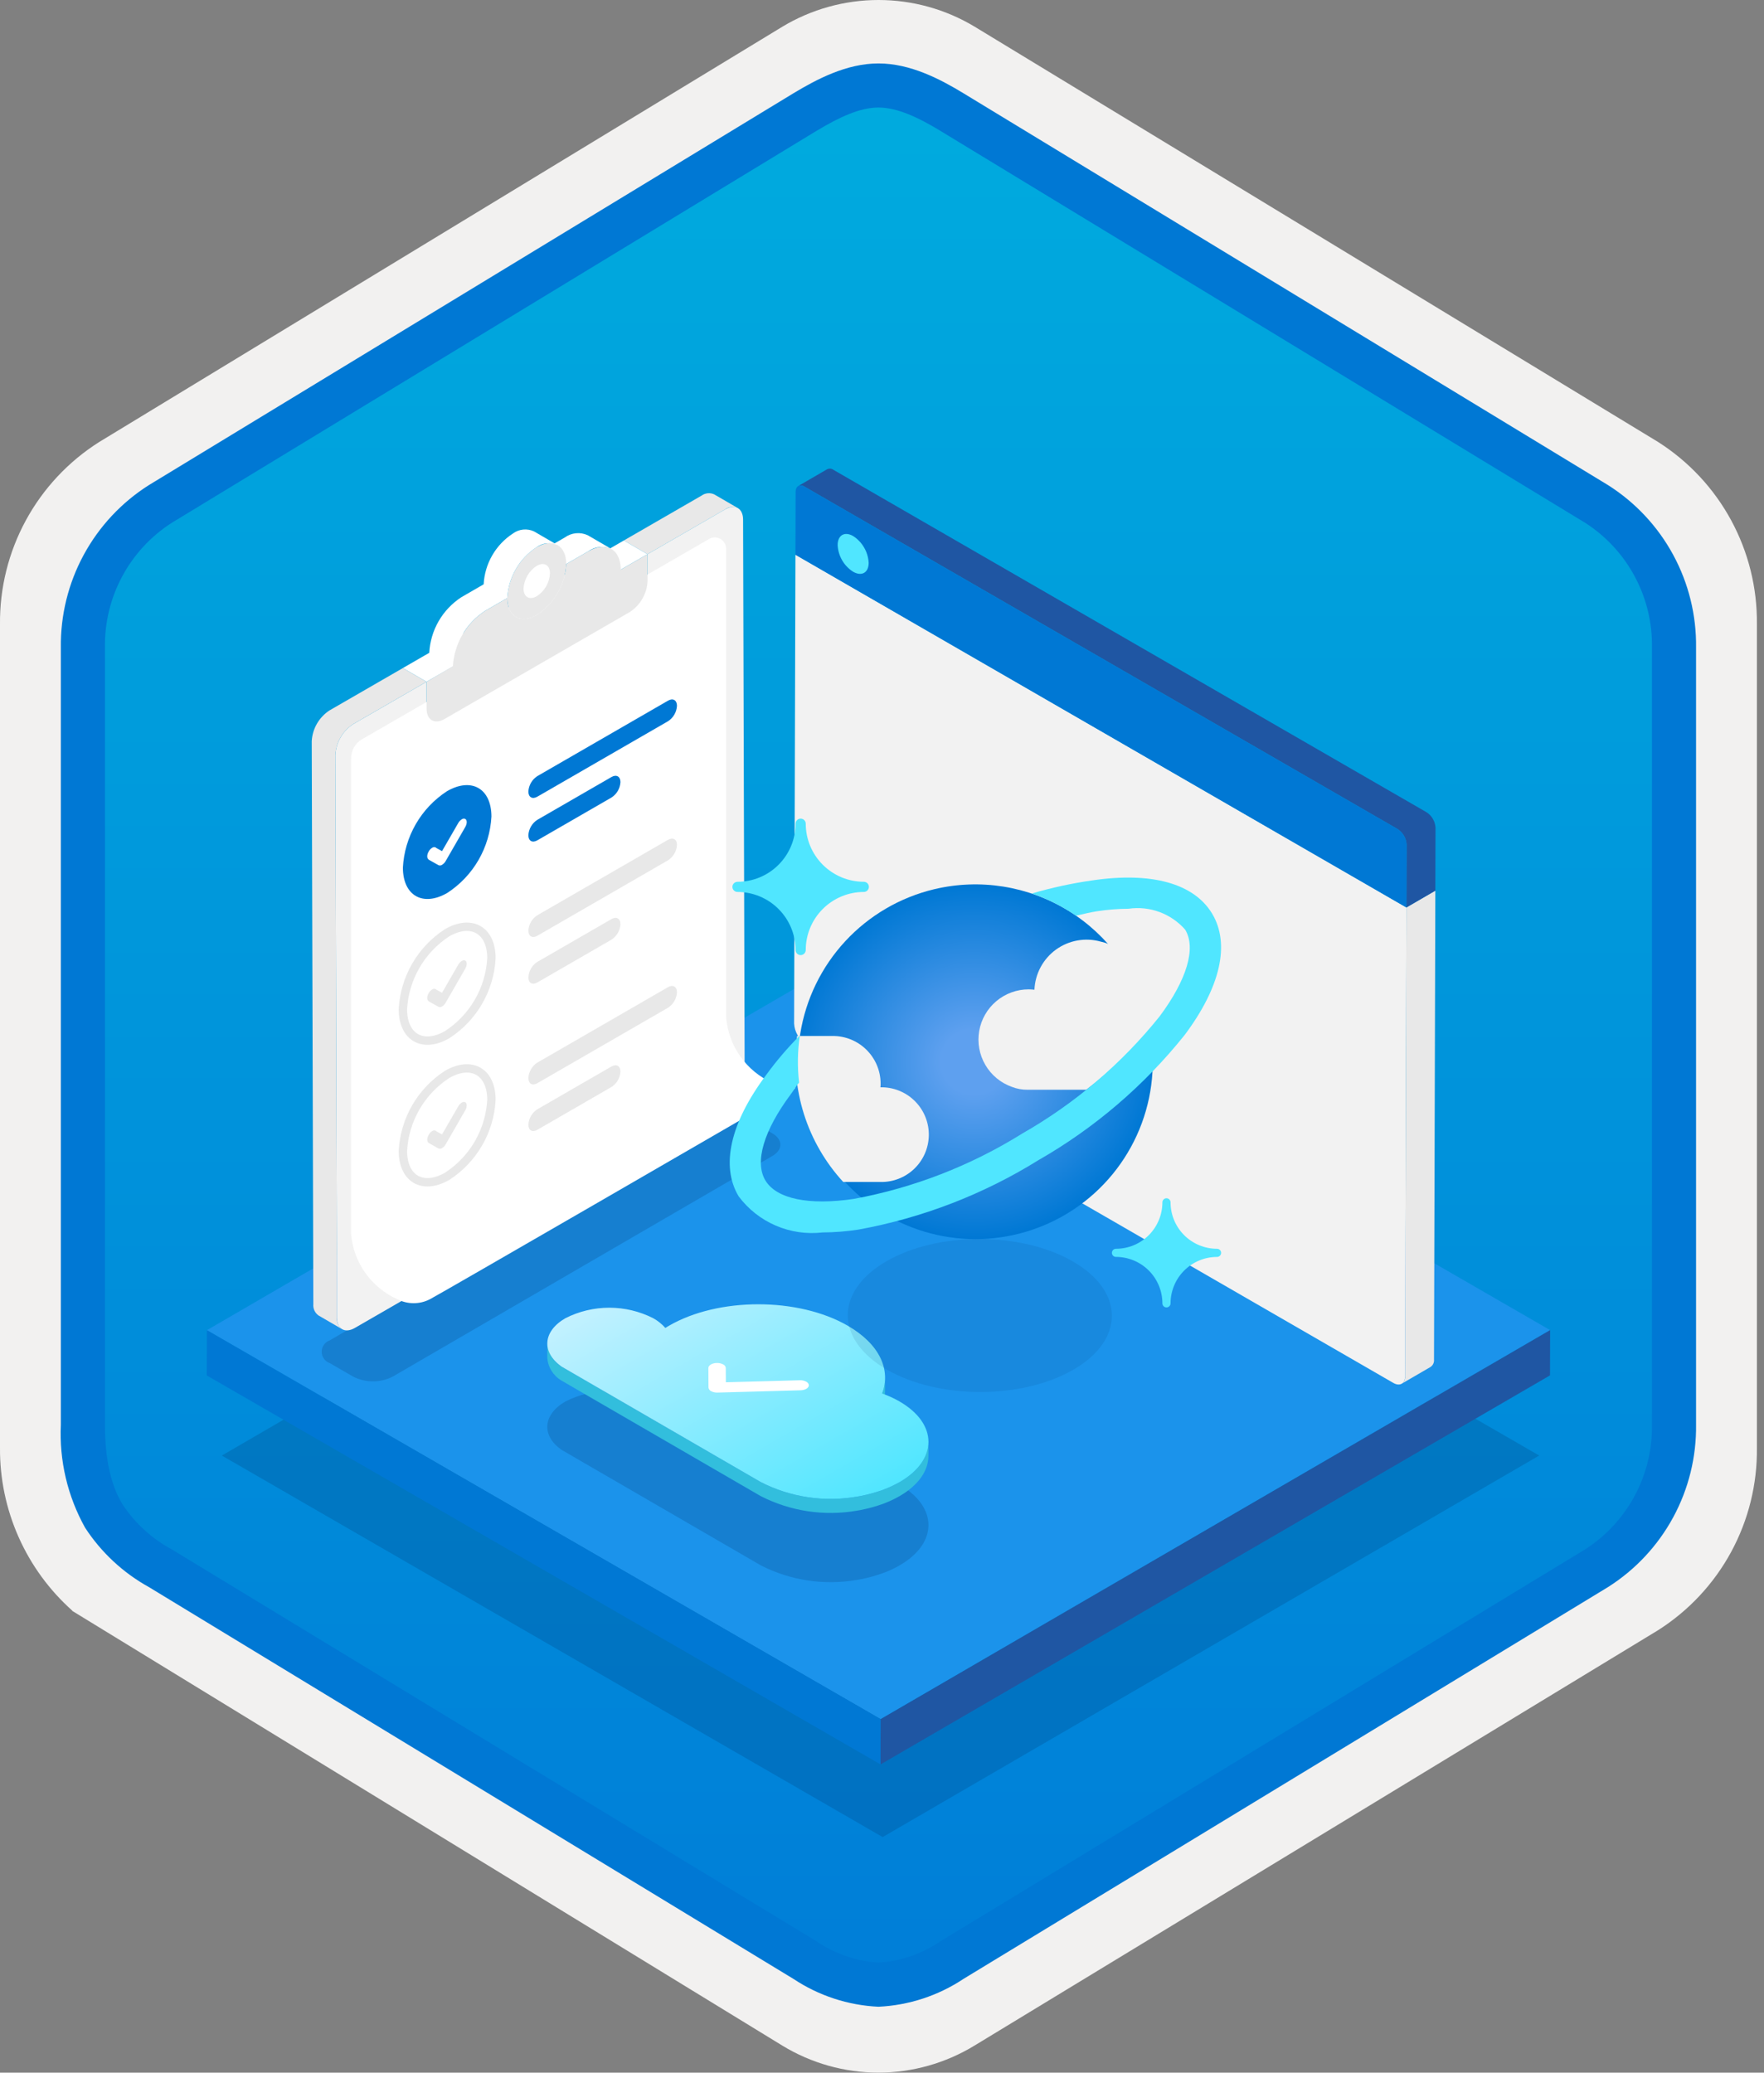
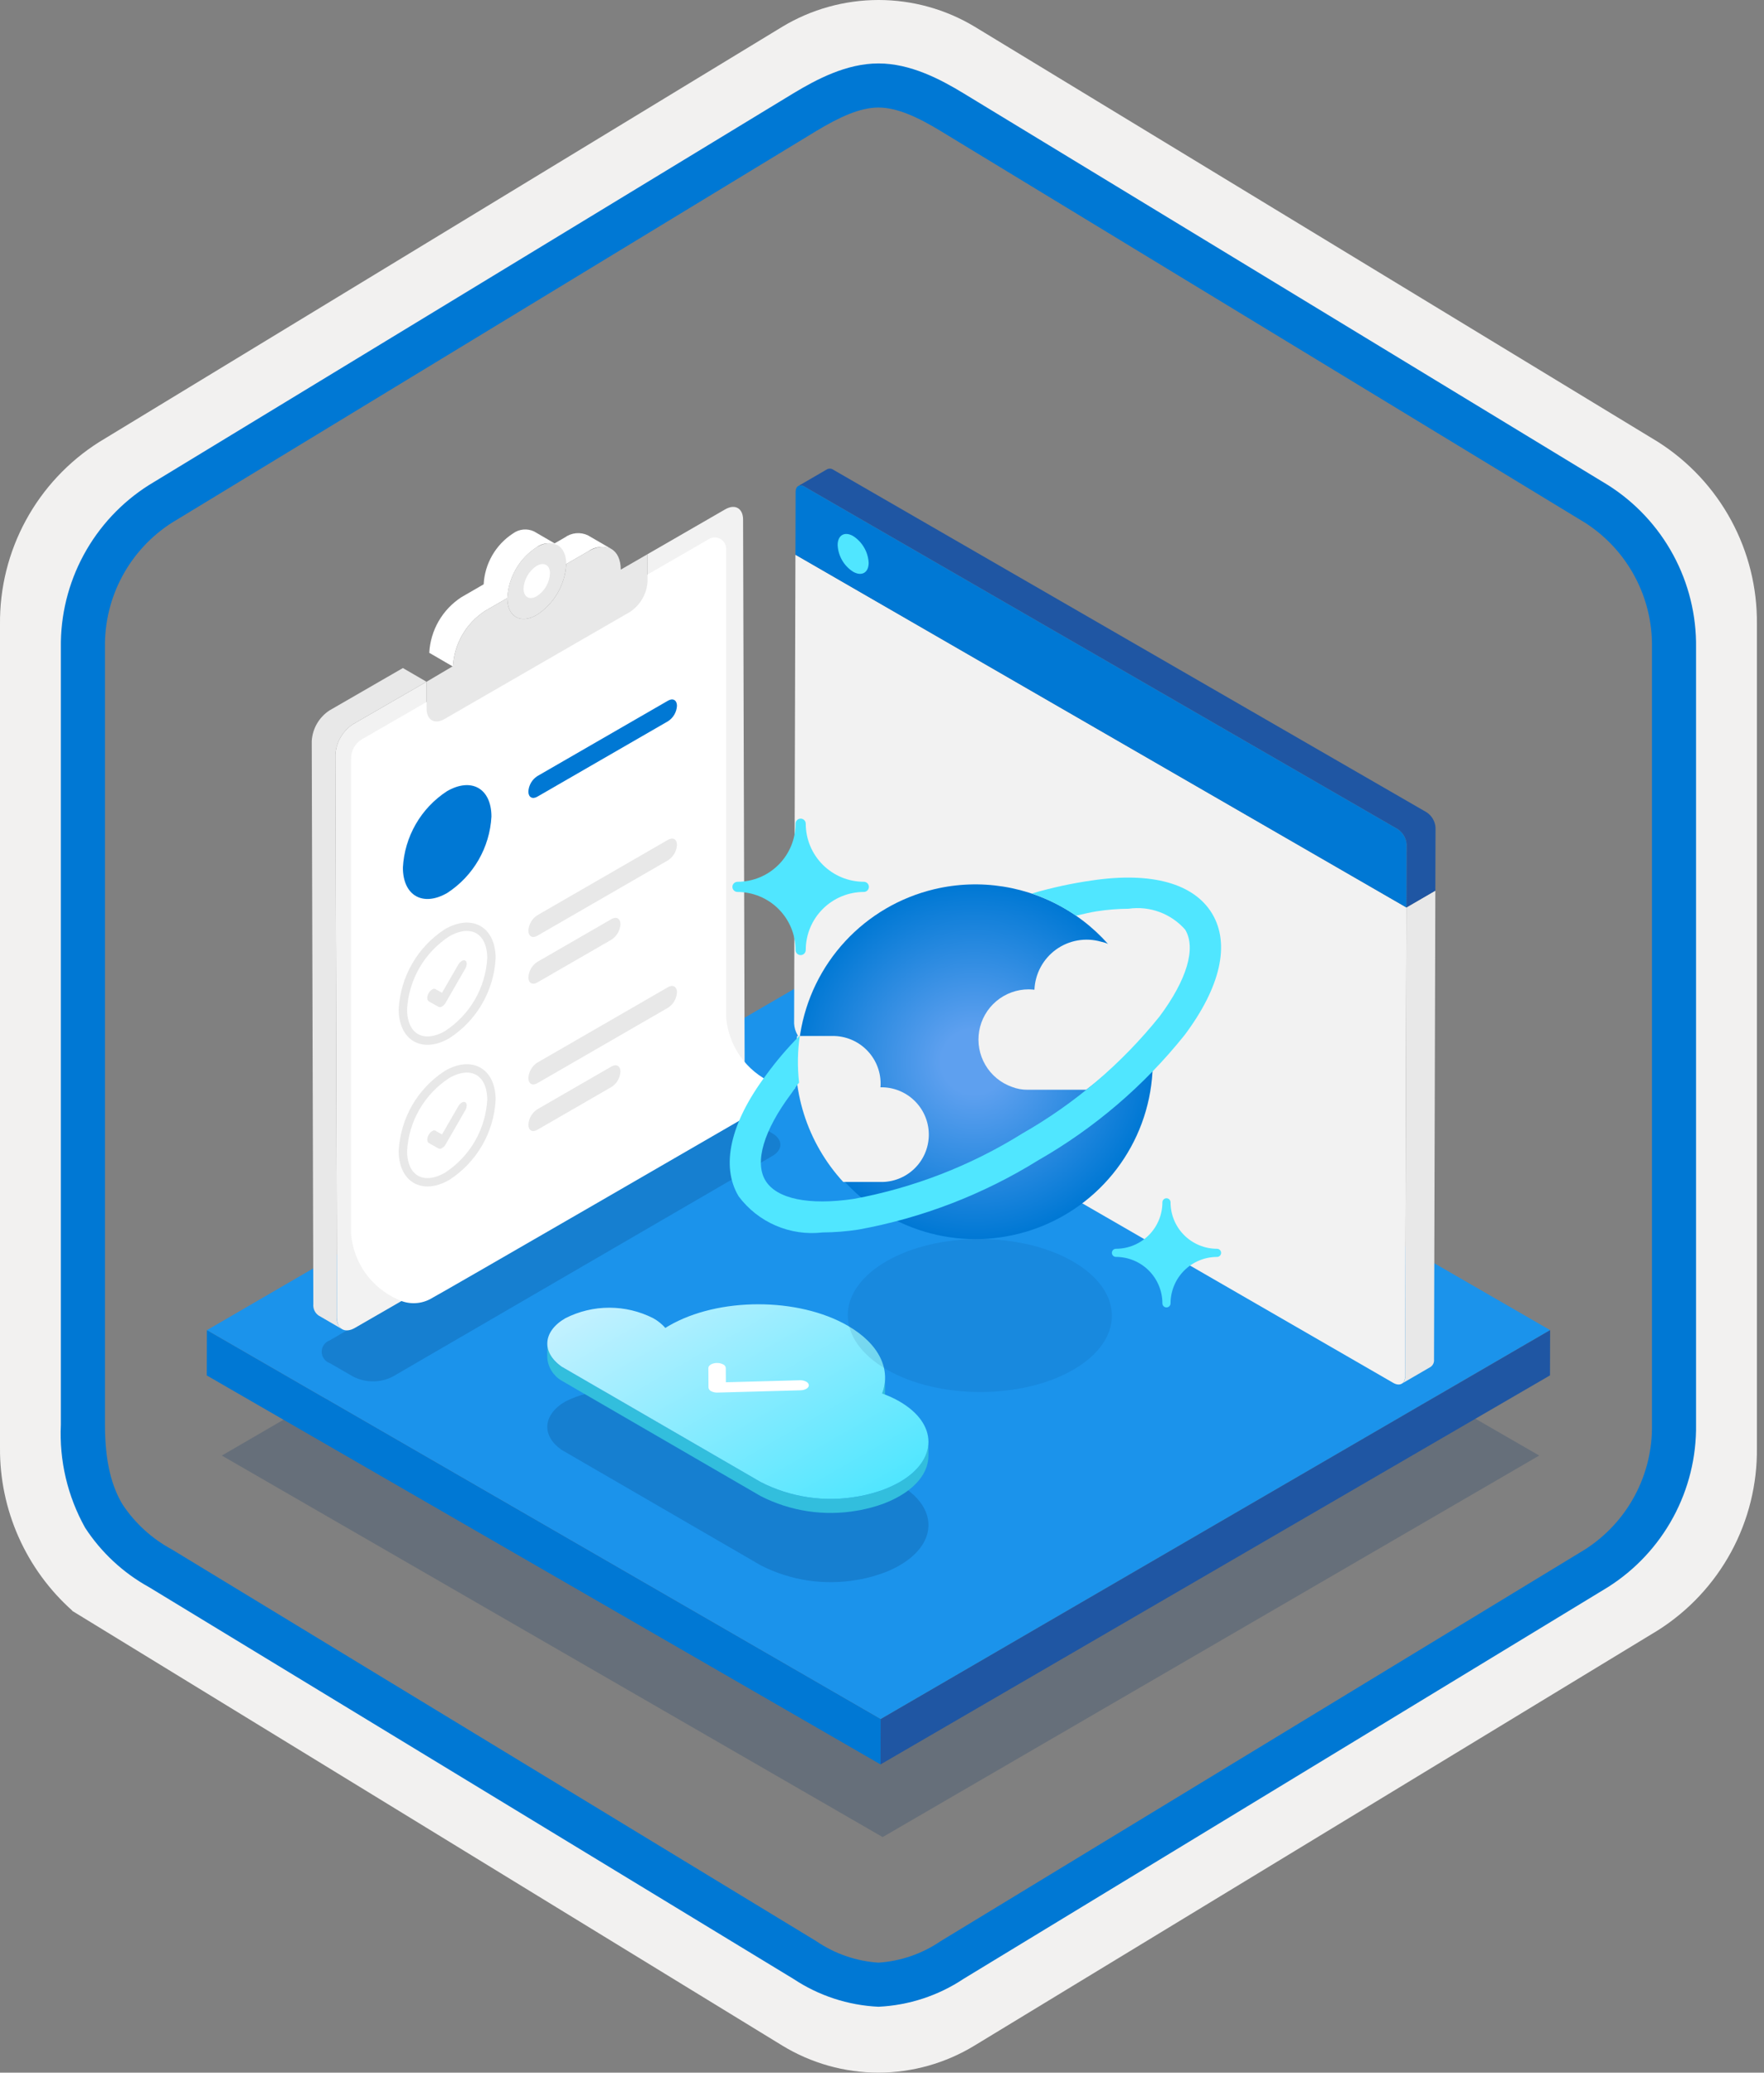
<svg xmlns="http://www.w3.org/2000/svg" width="160" height="188" viewBox="0 0 160 188" fill="none">
  <rect x="0" y="0" width="160" height="188" fill="#808080" stroke="none" />
  <g clip-path="url(#clip0_413_338)">
    <path d="M79.678 188C82.759 187.994 85.78 187.141 88.408 185.534L150.384 147.874C153.165 146.11 155.449 143.665 157.019 140.771C158.589 137.876 159.394 134.628 159.356 131.336V56.621C159.392 53.328 158.587 50.081 157.017 47.187C155.447 44.293 153.163 41.848 150.384 40.083L88.408 2.423C85.775 0.838 82.759 0 79.686 0C76.612 0 73.596 0.838 70.963 2.423L8.988 40.098C6.205 41.86 3.918 44.305 2.345 47.199C0.772 50.093 -0.035 53.342 4.1431e-06 56.636V131.336C-0.019 134.119 0.556 136.874 1.686 139.418C2.816 141.962 4.474 144.236 6.552 146.089V146.115L70.963 185.549C73.588 187.149 76.603 187.996 79.678 188V188ZM80.326 6.952C82.278 6.952 84.755 8.165 86.465 9.209L147.222 46.403C150.974 48.688 153.09 55.284 153.09 60.035L152.458 131.336C152.458 136.087 149.259 140.355 145.506 142.64L85.11 179.021C81.676 181.109 78.885 181.109 75.451 179.021L14.243 142.549C10.49 140.265 7.472 136.072 7.472 131.336V57.688C7.504 55.323 8.113 53.001 9.246 50.925C10.379 48.848 12.001 47.079 13.972 45.771L74.548 9.209C76.258 8.165 78.374 6.952 80.326 6.952Z" fill="#F2F1F0" />
-     <path fill-rule="evenodd" clip-rule="evenodd" d="M87.576 10.533C85.206 9.059 82.47 8.278 79.678 8.278C76.887 8.278 74.151 9.059 71.78 10.533L15.645 44.864C13.119 46.476 11.047 48.706 9.625 51.344C8.203 53.981 7.479 56.938 7.52 59.934V128.038C7.48 131.033 8.206 133.99 9.627 136.627C11.049 139.264 13.121 141.495 15.645 143.108L71.78 177.439C74.151 178.912 76.887 179.694 79.678 179.694C82.47 179.694 85.206 178.912 87.576 177.439L143.711 143.108C146.236 141.495 148.307 139.264 149.729 136.627C151.151 133.99 151.877 131.033 151.837 128.038V59.934C151.875 56.939 151.149 53.983 149.727 51.346C148.305 48.709 146.234 46.478 143.711 44.864L87.576 10.533Z" fill="url(#paint0_linear_413_338)" />
    <path fill-rule="evenodd" clip-rule="evenodd" d="M79.678 9.754C81.362 9.754 83.244 10.62 85.311 11.878L143.777 47.42C145.668 48.634 147.218 50.311 148.278 52.292C149.339 54.273 149.875 56.492 149.837 58.739V129.218C149.875 131.464 149.339 133.684 148.278 135.664C147.218 137.645 145.668 139.322 143.777 140.536L85.312 176.078L85.311 176.079C83.641 177.218 81.696 177.889 79.678 178.022C77.661 177.889 75.716 177.218 74.046 176.079L74.045 176.078L15.582 140.538L15.58 140.537C13.792 139.573 12.267 138.186 11.138 136.497C10.161 134.894 9.52 132.679 9.52 129.218V58.739C9.482 56.492 10.018 54.273 11.079 52.292C12.139 50.311 13.688 48.634 15.58 47.421L74.037 11.883L74.041 11.881C76.124 10.628 77.985 9.754 79.678 9.754ZM87.391 8.461L145.855 44.003C148.333 45.573 150.368 47.751 151.765 50.331C153.162 52.911 153.876 55.806 153.837 58.739V129.218C153.876 132.151 153.162 135.046 151.765 137.626C150.368 140.205 148.333 142.384 145.855 143.955L87.39 179.496C85.096 181.021 82.43 181.894 79.678 182.022C76.926 181.894 74.261 181.021 71.967 179.496H71.966L13.502 143.954L13.499 143.953C11.164 142.66 9.181 140.814 7.723 138.579C6.128 135.725 5.365 132.482 5.52 129.218V58.739C5.481 55.805 6.194 52.911 7.592 50.331C8.989 47.751 11.024 45.572 13.502 44.002L71.967 8.461L71.975 8.456C74.066 7.198 76.773 5.754 79.678 5.754C82.564 5.754 85.282 7.177 87.391 8.461V8.461Z" fill="#0078D4" />
    <path opacity="0.2" d="M139.61 132.026L80.06 166.633L20.121 132.027L79.671 97.42L139.61 132.026Z" fill="#003067" />
    <path d="M140.601 120.649L79.878 155.937L18.767 120.654L79.489 85.366L140.601 120.649Z" fill="#1B93EB" />
    <path d="M140.601 120.649L140.589 124.755L79.867 160.043L79.878 155.937L140.601 120.649Z" fill="#1F56A3" />
    <path d="M79.878 155.937L79.867 160.043L18.755 124.76L18.767 120.654L79.878 155.937Z" fill="#0078D4" />
    <path d="M72.148 50.318L127.564 82.312L127.444 124.84C127.442 125.504 126.965 125.776 126.378 125.438L73.079 94.665C72.773 94.466 72.519 94.197 72.336 93.88C72.154 93.564 72.048 93.21 72.028 92.845L72.148 50.318Z" fill="#F2F2F2" />
    <path d="M127.444 124.839L127.564 82.312L130.189 80.787L130.069 123.314C130.082 123.443 130.06 123.574 130.006 123.692C129.952 123.81 129.867 123.911 129.761 123.986L127.136 125.512C127.242 125.437 127.327 125.335 127.381 125.217C127.435 125.099 127.457 124.969 127.444 124.839Z" fill="#E8E8E8" />
    <path d="M75.025 42.562C75.118 42.519 75.22 42.502 75.321 42.512C75.422 42.522 75.519 42.559 75.601 42.619L129.392 73.675C129.628 73.828 129.825 74.035 129.966 74.278C130.108 74.521 130.19 74.795 130.206 75.076L130.189 80.787L127.564 82.312L127.581 76.601C127.565 76.32 127.483 76.047 127.341 75.804C127.2 75.56 127.003 75.354 126.767 75.201L72.976 44.145C72.894 44.085 72.797 44.048 72.696 44.038C72.595 44.027 72.493 44.045 72.4 44.087L75.025 42.562Z" fill="#1F56A3" />
    <path d="M126.767 75.201C127.003 75.354 127.2 75.56 127.341 75.804C127.483 76.047 127.565 76.32 127.581 76.601L127.564 82.312L72.149 50.318L72.164 45.026L72.165 44.607C72.166 44.097 72.524 43.884 72.976 44.145L126.767 75.201Z" fill="#0078D4" />
    <path d="M77.385 48.624C77.794 48.889 78.135 49.247 78.379 49.669C78.624 50.09 78.765 50.564 78.791 51.051C78.789 51.953 78.153 52.306 77.376 51.858C76.966 51.596 76.624 51.239 76.381 50.817C76.138 50.396 75.999 49.922 75.977 49.435C75.98 48.533 76.616 48.18 77.385 48.624Z" fill="#50E6FF" />
    <path opacity="0.2" d="M70.035 102.788C71.024 103.359 71.036 104.284 70.053 104.856L35.609 124.872C35.056 125.152 34.444 125.298 33.824 125.297C33.203 125.297 32.592 125.15 32.039 124.868L29.919 123.645C29.704 123.572 29.517 123.433 29.385 123.249C29.252 123.065 29.18 122.844 29.178 122.617C29.177 122.39 29.247 122.168 29.377 121.982C29.508 121.796 29.694 121.656 29.908 121.58L64.351 101.564C64.903 101.283 65.514 101.137 66.133 101.137C66.752 101.137 67.363 101.283 67.915 101.564L70.035 102.788Z" fill="#003067" />
-     <path d="M63.635 44.954C63.798 44.835 63.992 44.761 64.193 44.742C64.395 44.722 64.599 44.757 64.783 44.843L66.927 46.088C66.743 46.003 66.539 45.968 66.337 45.988C66.135 46.007 65.942 46.081 65.778 46.2L58.729 50.27L56.585 49.024L63.635 44.954Z" fill="#E8E8E8" />
-     <path d="M58.729 50.27L56.585 49.024L36.543 60.595L38.687 61.841L58.729 50.27Z" fill="white" />
    <path d="M51.225 48.755C51.523 48.538 51.873 48.404 52.24 48.368C52.606 48.332 52.976 48.395 53.31 48.549L55.454 49.795C55.12 49.64 54.75 49.578 54.384 49.614C54.017 49.65 53.667 49.784 53.369 50L51.359 51.161L49.215 49.915L51.225 48.755Z" fill="white" />
    <path d="M48.675 49.632C47.899 50.136 47.253 50.818 46.79 51.62C46.328 52.422 46.062 53.322 46.013 54.247C46.018 55.943 47.216 56.626 48.692 55.774C49.469 55.27 50.115 54.589 50.579 53.787C51.042 52.986 51.309 52.086 51.359 51.161C51.354 49.465 50.151 48.779 48.675 49.632Z" fill="#E8E8E8" />
    <path d="M41.855 54.165L43.869 53.001C43.918 52.077 44.184 51.176 44.647 50.374C45.109 49.572 45.755 48.891 46.531 48.386C46.803 48.188 47.123 48.066 47.457 48.034C47.792 48.001 48.129 48.059 48.434 48.2L50.578 49.446C50.273 49.305 49.936 49.247 49.601 49.28C49.267 49.312 48.947 49.434 48.675 49.632C47.899 50.136 47.253 50.818 46.79 51.62C46.328 52.422 46.062 53.322 46.013 54.247L43.998 55.41C43.148 55.962 42.44 56.707 41.933 57.584C41.426 58.462 41.134 59.447 41.08 60.459L38.936 59.213C38.99 58.201 39.282 57.216 39.789 56.339C40.297 55.461 41.004 54.716 41.855 54.165V54.165Z" fill="white" />
    <path d="M32.03 65.684C31.56 65.99 31.169 66.403 30.889 66.889C30.609 67.376 30.448 67.921 30.419 68.481L30.564 119.528C30.567 120.555 31.292 120.968 32.186 120.452L65.934 100.968C66.403 100.663 66.794 100.251 67.074 99.766C67.355 99.281 67.516 98.736 67.545 98.177L67.4 47.13C67.397 46.103 66.672 45.684 65.778 46.2L58.729 50.27L58.736 52.719C58.706 53.279 58.545 53.825 58.265 54.311C57.985 54.797 57.594 55.21 57.124 55.516L40.321 65.217C39.427 65.733 38.697 65.317 38.694 64.29L38.687 61.841L32.03 65.684Z" fill="#F2F2F2" />
    <path d="M64.326 48.885C64.481 48.795 64.658 48.748 64.837 48.748C65.017 48.748 65.194 48.795 65.349 48.885C65.505 48.975 65.634 49.104 65.724 49.26C65.814 49.415 65.861 49.592 65.861 49.771V75.635L65.868 75.631V92.312C65.976 93.582 66.422 94.8 67.16 95.839C67.898 96.878 68.901 97.701 70.065 98.22C70.66 98.513 71.324 98.634 71.984 98.569C72.008 98.565 72.033 98.569 72.054 98.581C72.076 98.593 72.092 98.612 72.101 98.635C72.109 98.659 72.109 98.684 72.101 98.707C72.093 98.73 72.076 98.75 72.055 98.762C67.083 101.641 39.698 117.499 38.998 117.846C38.542 118.083 38.035 118.207 37.52 118.207C37.005 118.207 36.498 118.083 36.041 117.846C34.878 117.326 33.875 116.503 33.137 115.464C32.399 114.425 31.953 113.208 31.844 111.938V68.788C31.844 68.434 31.937 68.087 32.114 67.78C32.291 67.474 32.546 67.219 32.853 67.043L64.326 48.885Z" fill="white" />
    <path d="M29.887 64.438L36.543 60.595L38.687 61.841L32.03 65.684C31.56 65.99 31.169 66.403 30.889 66.889C30.609 67.376 30.448 67.921 30.419 68.481L30.564 119.528C30.543 119.727 30.576 119.928 30.659 120.11C30.742 120.293 30.872 120.45 31.035 120.565L28.891 119.32C28.728 119.204 28.598 119.047 28.515 118.865C28.433 118.682 28.4 118.481 28.42 118.282L28.275 67.235C28.304 66.675 28.466 66.13 28.746 65.644C29.026 65.158 29.417 64.745 29.887 64.438V64.438Z" fill="#E8E8E8" />
    <path d="M48.681 51.325C48.333 51.552 48.043 51.857 47.836 52.217C47.628 52.577 47.509 52.981 47.487 53.396C47.489 54.156 48.027 54.463 48.689 54.08C49.037 53.854 49.327 53.549 49.535 53.189C49.743 52.83 49.863 52.426 49.885 52.011C49.883 51.251 49.343 50.943 48.681 51.325Z" fill="white" />
    <path d="M41.083 60.423C41.142 59.417 41.437 58.44 41.943 57.569C42.45 56.698 43.154 55.959 43.998 55.41L46.013 54.247C46.018 55.943 47.216 56.626 48.692 55.774C49.469 55.27 50.115 54.589 50.579 53.787C51.042 52.986 51.309 52.086 51.359 51.161L53.369 50C54.986 49.067 56.301 49.811 56.306 51.669L58.729 50.27L58.736 52.719C58.706 53.279 58.545 53.825 58.265 54.311C57.985 54.797 57.594 55.21 57.124 55.516L40.321 65.217C39.427 65.733 38.697 65.317 38.694 64.29L38.687 61.841L41.083 60.423Z" fill="#E8E8E8" />
    <path d="M48.729 70.403C48.494 70.556 48.299 70.762 48.16 71.005C48.02 71.248 47.94 71.52 47.925 71.8C47.927 72.313 48.288 72.524 48.734 72.266L60.595 65.418C60.831 65.265 61.026 65.058 61.167 64.815C61.307 64.572 61.388 64.299 61.403 64.019C61.402 63.505 61.037 63.297 60.59 63.555L48.729 70.403Z" fill="#0078D4" />
-     <path d="M48.729 74.367C48.494 74.52 48.299 74.726 48.16 74.969C48.02 75.212 47.94 75.484 47.925 75.764C47.927 76.277 48.287 76.482 48.734 76.224L55.468 72.337C55.703 72.184 55.899 71.979 56.04 71.736C56.18 71.494 56.261 71.222 56.276 70.942C56.275 70.429 55.91 70.221 55.463 70.479L48.729 74.367Z" fill="#0078D4" />
    <path d="M48.729 83.023C48.494 83.174 48.299 83.38 48.16 83.622C48.02 83.864 47.94 84.135 47.925 84.414C47.927 84.927 48.288 85.138 48.734 84.88L60.595 78.032C60.831 77.879 61.026 77.672 61.167 77.429C61.307 77.186 61.388 76.913 61.403 76.633C61.402 76.119 61.037 75.917 60.59 76.175L48.729 83.023Z" fill="#E8E8E8" />
    <path d="M48.729 87.253C48.494 87.406 48.299 87.612 48.16 87.855C48.02 88.098 47.94 88.371 47.925 88.65C47.927 89.163 48.288 89.374 48.734 89.117L55.468 85.229C55.703 85.075 55.899 84.869 56.04 84.626C56.18 84.382 56.261 84.109 56.276 83.829C56.275 83.316 55.91 83.108 55.463 83.365L48.729 87.253Z" fill="#E8E8E8" />
    <path d="M48.729 96.389C48.494 96.543 48.299 96.749 48.16 96.992C48.02 97.234 47.94 97.507 47.925 97.787C47.927 98.3 48.288 98.511 48.734 98.253L60.595 91.405C60.831 91.252 61.026 91.045 61.167 90.802C61.307 90.558 61.388 90.285 61.403 90.005C61.402 89.492 61.037 89.284 60.59 89.541L48.729 96.389Z" fill="#E8E8E8" />
    <path d="M48.729 100.623C48.494 100.776 48.299 100.983 48.16 101.226C48.02 101.468 47.94 101.741 47.925 102.02C47.927 102.534 48.287 102.739 48.734 102.481L55.468 98.593C55.703 98.441 55.899 98.236 56.04 97.993C56.18 97.751 56.261 97.479 56.276 97.199C56.275 96.686 55.91 96.478 55.463 96.736L48.729 100.623Z" fill="#E8E8E8" />
    <path d="M44.575 74.064C44.5 75.453 44.098 76.805 43.402 78.009C42.705 79.214 41.734 80.237 40.568 80.995C38.357 82.271 36.55 81.242 36.543 78.701C36.616 77.312 37.017 75.959 37.712 74.754C38.406 73.549 39.376 72.525 40.542 71.766C42.761 70.485 44.568 71.514 44.575 74.064Z" fill="#0078D4" />
-     <path d="M41.885 74.316C41.751 74.399 41.641 74.516 41.564 74.654L40.093 77.203L39.557 76.907L39.519 76.867C39.467 76.844 39.411 76.835 39.354 76.84C39.298 76.846 39.244 76.866 39.198 76.899C39.066 76.981 38.958 77.096 38.885 77.233C38.708 77.531 38.708 77.851 38.879 77.957L38.871 77.971L39.779 78.479C39.831 78.5 39.888 78.507 39.944 78.501C40.001 78.494 40.054 78.473 40.1 78.44C40.233 78.358 40.343 78.244 40.42 78.108L42.2 75.016C42.378 74.71 42.377 74.39 42.206 74.284C42.154 74.26 42.097 74.251 42.041 74.257C41.985 74.262 41.931 74.283 41.885 74.316Z" fill="white" />
    <path d="M44.575 86.912C44.5 88.301 44.098 89.653 43.402 90.857C42.705 92.062 41.734 93.085 40.568 93.843C38.357 95.119 36.55 94.089 36.543 91.549C36.616 90.16 37.017 88.807 37.712 87.602C38.406 86.397 39.376 85.373 40.542 84.613C42.761 83.332 44.568 84.362 44.575 86.912Z" stroke="#E8E8E8" stroke-width="0.76" stroke-miterlimit="10" />
    <path d="M41.885 87.163C41.751 87.247 41.641 87.364 41.564 87.502L40.093 90.051L39.557 89.755L39.519 89.715C39.467 89.692 39.411 89.682 39.354 89.688C39.298 89.694 39.244 89.714 39.198 89.747C39.066 89.829 38.958 89.944 38.885 90.081C38.708 90.379 38.708 90.699 38.879 90.805L38.871 90.818L39.779 91.327C39.831 91.348 39.888 91.355 39.944 91.348C40.001 91.342 40.054 91.321 40.1 91.288C40.233 91.206 40.343 91.092 40.42 90.956L42.2 87.864C42.378 87.557 42.377 87.238 42.206 87.132C42.154 87.108 42.097 87.099 42.041 87.104C41.985 87.11 41.931 87.13 41.885 87.163Z" fill="#E8E8E8" />
    <path d="M44.575 99.759C44.5 101.149 44.098 102.501 43.402 103.705C42.705 104.909 41.734 105.932 40.568 106.691C38.357 107.967 36.55 106.937 36.543 104.397C36.616 103.007 37.017 101.655 37.712 100.45C38.406 99.245 39.376 98.221 40.542 97.461C42.761 96.18 44.568 97.21 44.575 99.759Z" stroke="#E8E8E8" stroke-width="0.76" stroke-miterlimit="10" />
    <path d="M41.885 100.011C41.751 100.095 41.641 100.211 41.564 100.35L40.093 102.899L39.557 102.603L39.519 102.563C39.467 102.54 39.411 102.53 39.354 102.536C39.298 102.541 39.244 102.562 39.198 102.594C39.066 102.677 38.958 102.792 38.885 102.929C38.708 103.227 38.708 103.547 38.879 103.653L38.871 103.666L39.779 104.175C39.831 104.196 39.888 104.203 39.944 104.196C40.001 104.189 40.054 104.169 40.1 104.136C40.233 104.054 40.343 103.94 40.42 103.804L42.2 100.712C42.378 100.405 42.377 100.085 42.206 99.979C42.154 99.956 42.097 99.947 42.041 99.952C41.985 99.958 41.931 99.978 41.885 100.011V100.011Z" fill="#E8E8E8" />
    <path opacity="0.2" d="M76.89 127.804C79.778 129.471 80.828 131.797 80.012 133.95C80.559 134.141 81.087 134.383 81.589 134.671C85.079 136.687 85.088 139.958 81.62 141.973C81.206 142.214 80.774 142.422 80.328 142.597C80.264 142.623 80.175 142.652 80.106 142.68C79.423 142.928 78.722 143.121 78.01 143.258C77.925 143.273 77.836 143.284 77.747 143.301C74.763 143.826 71.69 143.362 68.995 141.979L50.925 131.501C49.111 130.224 49.215 128.324 51.278 127.125C52.513 126.496 53.879 126.168 55.265 126.168C56.651 126.167 58.017 126.494 59.253 127.122C59.667 127.352 60.04 127.651 60.355 128.005C60.454 127.936 60.567 127.87 60.676 127.807C65.143 125.211 72.399 125.211 76.89 127.804Z" fill="#003067" />
    <path d="M80.279 124.972C80.276 125.46 80.185 125.943 80.01 126.398L80.006 127.669C80.181 127.214 80.273 126.731 80.276 126.243L80.279 124.972Z" fill="#32BEDD" />
    <path d="M81.618 134.421C81.204 134.662 80.772 134.87 80.326 135.045C80.262 135.071 80.178 135.097 80.109 135.132C79.424 135.378 78.722 135.57 78.007 135.707C77.928 135.724 77.834 135.732 77.755 135.75C74.768 136.276 71.691 135.812 68.992 134.427L50.927 123.952C50.559 123.734 50.25 123.43 50.026 123.066C49.802 122.701 49.67 122.288 49.642 121.861L49.639 123.133C49.667 123.559 49.798 123.973 50.022 124.337C50.246 124.701 50.556 125.006 50.924 125.223L68.989 135.699C71.687 137.083 74.764 137.548 77.751 137.021C77.83 137.004 77.924 136.995 78.004 136.978C78.718 136.841 79.421 136.649 80.105 136.403C80.174 136.369 80.258 136.343 80.323 136.317C80.769 136.142 81.2 135.933 81.615 135.693C83.342 134.689 84.207 133.376 84.21 132.062L84.214 130.791C84.21 132.105 83.345 133.418 81.618 134.421Z" fill="#32BEDD" />
    <path d="M76.893 120.249C79.786 121.919 80.826 124.245 80.01 126.398C80.557 126.589 81.085 126.831 81.587 127.119C85.078 129.135 85.091 132.403 81.618 134.421C81.204 134.662 80.772 134.87 80.326 135.045C80.262 135.071 80.178 135.097 80.109 135.132C79.424 135.378 78.722 135.57 78.007 135.707C77.928 135.724 77.834 135.732 77.755 135.75C74.768 136.276 71.691 135.812 68.992 134.427L50.927 123.952C49.114 122.669 49.212 120.772 51.275 119.573C52.51 118.944 53.876 118.616 55.262 118.616C56.648 118.615 58.015 118.942 59.251 119.57C59.665 119.8 60.038 120.099 60.352 120.453C60.451 120.384 60.565 120.318 60.674 120.255C65.146 117.656 72.402 117.656 76.893 120.249Z" fill="url(#paint1_linear_413_338)" />
    <path d="M73.133 125.327C73.192 125.355 73.244 125.396 73.284 125.448C73.324 125.501 73.351 125.562 73.363 125.626C73.384 125.883 73.049 126.095 72.616 126.107L65.094 126.313C64.892 126.324 64.691 126.282 64.51 126.191C64.443 126.162 64.385 126.116 64.341 126.057C64.298 125.998 64.27 125.929 64.262 125.856L64.252 124.086C64.251 123.836 64.606 123.629 65.039 123.629C65.235 123.625 65.428 123.671 65.602 123.763C65.665 123.791 65.72 123.836 65.76 123.893C65.8 123.95 65.825 124.017 65.83 124.086L65.838 125.379L72.536 125.196C72.743 125.184 72.949 125.23 73.133 125.327V125.327Z" fill="white" />
    <path opacity="0.1" d="M97.315 114.421C102.006 117.13 102.031 121.522 97.371 124.23C92.71 126.939 85.128 126.939 80.437 124.23C75.739 121.518 75.714 117.126 80.375 114.418C85.035 111.709 92.617 111.709 97.315 114.421Z" fill="#003067" />
    <path d="M72.621 86.633C72.5 86.634 72.383 86.586 72.296 86.5C72.21 86.415 72.16 86.298 72.16 86.177V86.171C72.158 84.775 71.602 83.437 70.615 82.45C69.628 81.462 68.289 80.907 66.893 80.905C66.771 80.905 66.654 80.856 66.568 80.77C66.481 80.684 66.432 80.568 66.432 80.446C66.432 80.323 66.48 80.206 66.567 80.12C66.653 80.033 66.771 79.984 66.893 79.984C68.29 79.982 69.629 79.427 70.616 78.439C71.603 77.451 72.158 76.112 72.16 74.715C72.159 74.593 72.207 74.476 72.292 74.39C72.378 74.303 72.494 74.254 72.616 74.254H72.621C72.743 74.253 72.86 74.301 72.946 74.386C73.033 74.472 73.082 74.588 73.083 74.71V74.715C73.085 76.111 73.64 77.45 74.628 78.437C75.615 79.424 76.953 79.98 78.349 79.982C78.471 79.981 78.588 80.029 78.675 80.114C78.761 80.2 78.81 80.316 78.811 80.438V80.443C78.811 80.565 78.764 80.682 78.678 80.768C78.593 80.855 78.476 80.904 78.355 80.905H78.349C76.953 80.906 75.614 81.461 74.627 82.449C73.639 83.436 73.084 84.775 73.083 86.171C73.082 86.294 73.033 86.411 72.947 86.497C72.86 86.583 72.743 86.632 72.621 86.633V86.633Z" fill="#50E6FF" />
    <path d="M105.803 118.59C105.705 118.59 105.611 118.551 105.541 118.482C105.472 118.413 105.433 118.319 105.433 118.221V118.221C105.432 117.104 104.987 116.033 104.198 115.243C103.408 114.453 102.337 114.009 101.22 114.008C101.123 114.008 101.029 113.969 100.96 113.9C100.891 113.832 100.851 113.738 100.851 113.641V113.641C100.851 113.543 100.89 113.449 100.959 113.379C101.028 113.31 101.122 113.271 101.22 113.271V113.271C102.337 113.27 103.409 112.826 104.198 112.036C104.988 111.246 105.432 110.175 105.433 109.058C105.433 108.96 105.472 108.866 105.541 108.797C105.611 108.727 105.705 108.688 105.803 108.688V108.688C105.851 108.688 105.899 108.698 105.944 108.717C105.989 108.735 106.03 108.762 106.064 108.797C106.098 108.831 106.126 108.872 106.144 108.917C106.163 108.961 106.172 109.01 106.172 109.058V109.058C106.173 110.175 106.617 111.246 107.407 112.036C108.197 112.826 109.268 113.27 110.385 113.271C110.434 113.271 110.482 113.28 110.527 113.298C110.572 113.317 110.614 113.344 110.648 113.378C110.683 113.412 110.71 113.453 110.729 113.498C110.748 113.543 110.757 113.591 110.757 113.64C110.758 113.689 110.748 113.737 110.729 113.782C110.711 113.827 110.683 113.868 110.649 113.902C110.615 113.937 110.574 113.964 110.529 113.982C110.484 114.001 110.435 114.01 110.387 114.01H110.385C109.268 114.012 108.198 114.456 107.408 115.246C106.618 116.036 106.174 117.106 106.172 118.223C106.172 118.321 106.132 118.414 106.063 118.483C105.994 118.552 105.9 118.59 105.803 118.59Z" fill="#50E6FF" />
    <path d="M104.12 92.568C104.859 95.663 104.664 98.908 103.56 101.892C102.455 104.876 100.49 107.466 97.914 109.333C95.337 111.201 92.265 112.262 89.085 112.384C85.905 112.505 82.761 111.681 80.05 110.015C77.338 108.35 75.182 105.917 73.853 103.026C72.524 100.135 72.082 96.915 72.584 93.772C73.085 90.63 74.507 87.707 76.669 85.373C78.832 83.038 81.638 81.398 84.733 80.658H84.733C88.883 79.667 93.257 80.365 96.893 82.598C100.529 84.832 103.128 88.418 104.12 92.568V92.568Z" fill="url(#paint2_radial_413_338)" />
    <path d="M79.844 107.21C80.981 107.239 82.084 106.814 82.909 106.031C83.735 105.247 84.215 104.167 84.245 103.029C84.275 101.892 83.851 100.789 83.068 99.963C82.285 99.137 81.206 98.655 80.069 98.624C79.998 98.623 79.927 98.623 79.857 98.624C79.87 98.502 79.876 98.38 79.875 98.257C79.865 97.111 79.4 96.017 78.584 95.213C77.768 94.409 76.666 93.961 75.521 93.968H72.301C71.986 96.347 72.198 98.766 72.92 101.054C73.643 103.342 74.859 105.443 76.483 107.21L79.844 107.21Z" fill="#F2F2F2" />
    <path d="M104.319 93.315C104.322 93.276 104.316 93.236 104.301 93.2C103.782 90.395 102.508 87.784 100.615 85.65C100.369 85.55 100.116 85.471 99.857 85.414C99.168 85.217 98.444 85.18 97.738 85.304C97.033 85.428 96.364 85.71 95.784 86.13C95.203 86.55 94.726 87.096 94.387 87.727C94.048 88.358 93.856 89.058 93.827 89.773C93.653 89.753 93.478 89.742 93.303 89.739C92.229 89.739 91.19 90.119 90.369 90.811C89.547 91.502 88.997 92.462 88.815 93.52C88.633 94.579 88.83 95.667 89.373 96.594C89.915 97.52 90.768 98.226 91.78 98.585C92.232 98.762 92.713 98.851 93.198 98.847H98.52C100.657 97.229 102.602 95.374 104.319 93.315V93.315Z" fill="#F2F2F2" />
    <path d="M109.945 82.874C108.296 80.129 104.44 79.059 99.052 79.861C97.206 80.123 95.382 80.519 93.594 81.046C95.013 81.536 96.36 82.212 97.6 83.057C98.232 82.918 98.866 82.753 99.474 82.661C100.431 82.512 101.398 82.434 102.366 82.428C103.313 82.291 104.278 82.394 105.175 82.726C106.072 83.058 106.872 83.609 107.502 84.329V84.329C108.506 86.001 107.659 88.861 105.179 92.193C101.732 96.483 97.509 100.086 92.729 102.813C88.056 105.73 82.877 107.741 77.461 108.743C73.361 109.357 70.43 108.743 69.425 107.076C68.421 105.409 69.268 102.541 71.748 99.224C72.055 98.813 72.131 98.611 72.48 98.197C72.316 96.775 72.339 95.339 72.548 93.924C71.433 95.041 70.408 96.243 69.481 97.52C66.232 101.864 65.352 105.771 66.998 108.515C67.868 109.679 69.028 110.594 70.362 111.168C71.696 111.743 73.157 111.957 74.6 111.79C75.699 111.784 76.795 111.696 77.88 111.528C83.662 110.472 89.192 108.338 94.184 105.236C99.281 102.318 103.783 98.466 107.452 93.879C110.71 89.525 111.591 85.621 109.945 82.874Z" fill="#50E6FF" />
  </g>
  <defs>
    <linearGradient id="paint0_linear_413_338" x1="79.678" y1="8.278" x2="79.678" y2="179.694" gradientUnits="userSpaceOnUse">
      <stop stop-color="#00ABDE" />
      <stop offset="1" stop-color="#007ED8" />
    </linearGradient>
    <linearGradient id="paint1_linear_413_338" x1="74.174" y1="138.72" x2="60.158" y2="114.445" gradientUnits="userSpaceOnUse">
      <stop stop-color="#50E6FF" />
      <stop offset="1" stop-color="#C3F1FF" />
    </linearGradient>
    <radialGradient id="paint2_radial_413_338" cx="0" cy="0" r="1" gradientUnits="userSpaceOnUse" gradientTransform="translate(88.348 96.307) scale(16.174 16.033)">
      <stop offset="0.183" stop-color="#5EA0EF" />
      <stop offset="1" stop-color="#0078D4" />
    </radialGradient>
    <clipPath id="clip0_413_338">
      <rect width="159.356" height="188" fill="white" />
    </clipPath>
  </defs>
</svg>